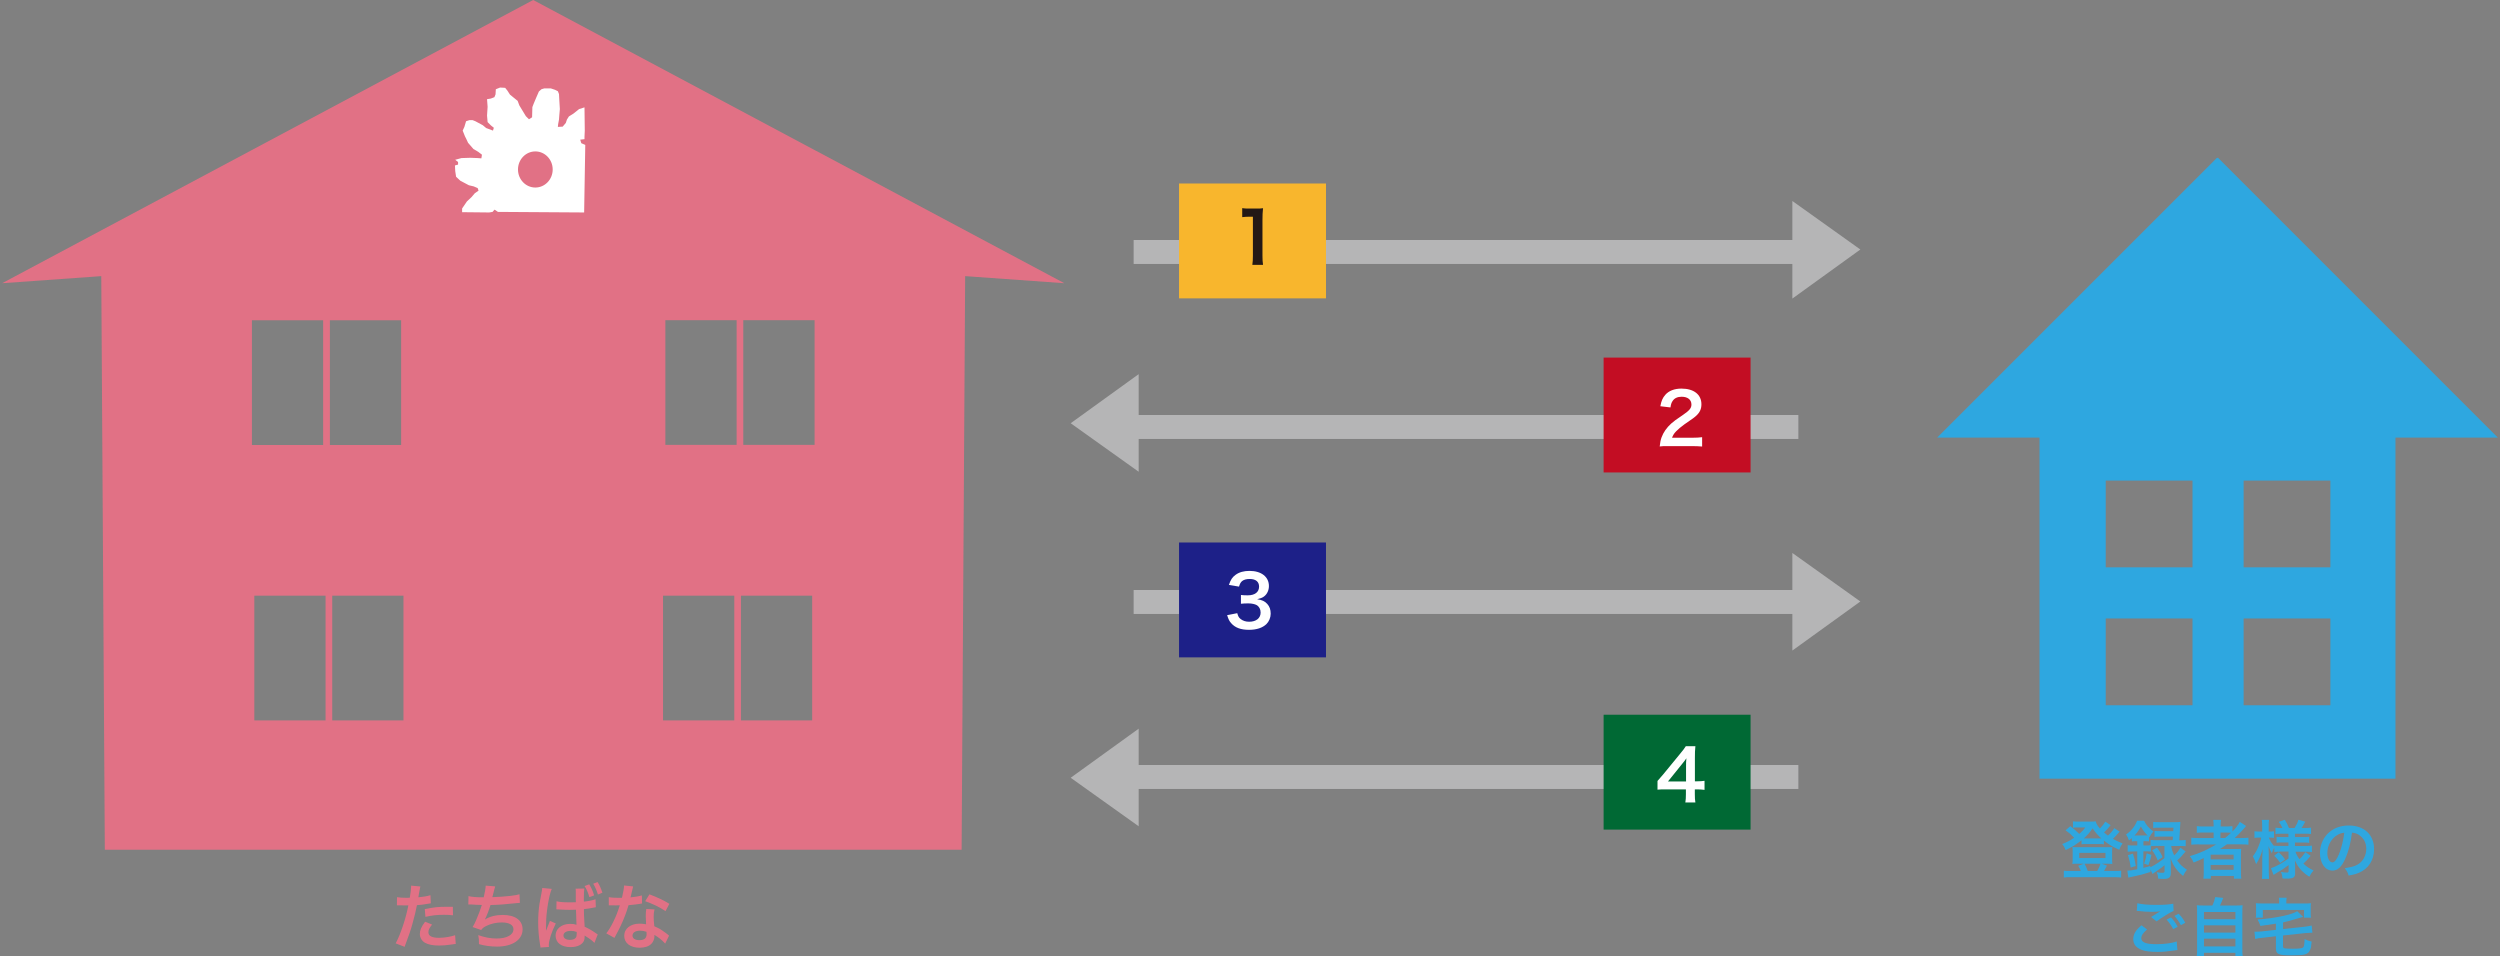
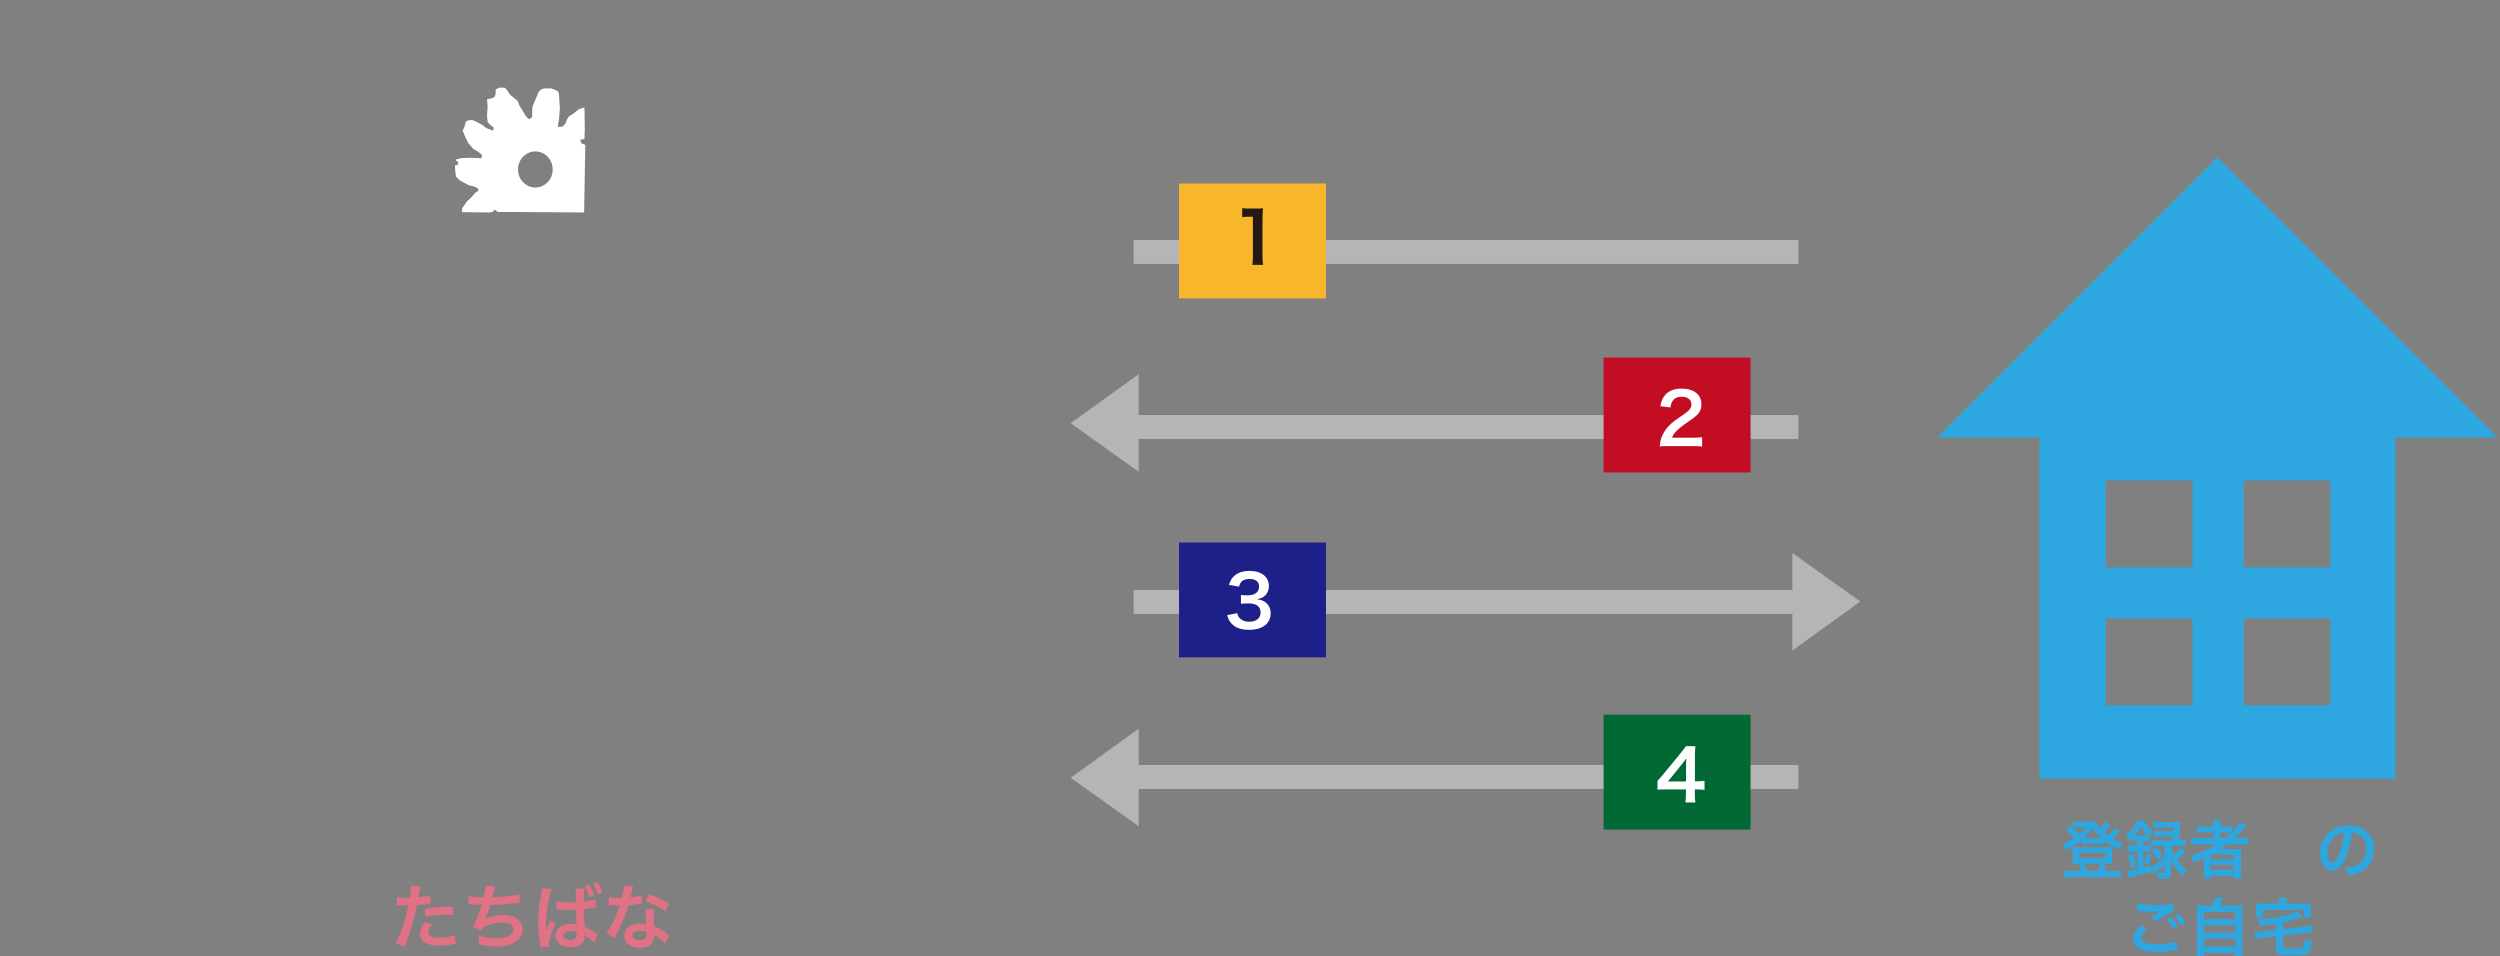
<svg xmlns="http://www.w3.org/2000/svg" id="_イヤー_1" viewBox="0 0 353 135">
  <rect x="0" y="0" width="353" height="135" fill="#808080" stroke="none" />
  <defs>
    <style>.cls-1{fill:#fff;}.cls-2{fill:#f8b62d;}.cls-3{fill:#006934;}.cls-4{fill:#e17185;}.cls-5{fill:#2ea7e0;}.cls-6{fill:#1d2088;}.cls-7{fill:#b5b5b6;}.cls-8{fill:#c30d23;}.cls-9{fill:#231815;}</style>
  </defs>
  <g>
    <path class="cls-4" d="M56.06,126.68c.36,.06,.76,.09,1.34,.09,.12,0,.23,0,.46-.01,.09-.48,.19-1.25,.19-1.53,0-.04,0-.1-.01-.18l1.32,.12q-.07,.23-.19,.96c-.05,.28-.06,.34-.1,.57,.74-.07,1.21-.15,1.71-.3l.05,1.15q-.08,0-.32,.05c-.51,.1-1.31,.2-1.64,.21-.11,.62-.36,1.68-.62,2.58-.29,1.04-.46,1.54-1.12,3.3l-1.26-.49c.69-1.27,1.46-3.59,1.79-5.37-.07,.01-.11,.01-.13,.01h-.58s-.15,0-.32-.01c-.18,0-.32,0-.4,0-.05,0-.1,0-.19,0l.02-1.16Zm4.95,3.87c-.4,.5-.52,.75-.52,1.1,0,.51,.5,.77,1.5,.77,.73,0,1.69-.16,2.27-.37l.09,1.23c-.18,.02-.26,.03-.49,.07-.83,.12-1.27,.16-1.86,.16-.89,0-1.53-.13-2.01-.4-.43-.25-.71-.73-.71-1.23,0-.53,.19-.98,.74-1.73l.99,.4Zm2.96-1.31c-.48-.05-.76-.07-1.26-.07-.99,0-1.65,.07-2.64,.29l-.09-1.1c1.42-.27,1.9-.32,2.97-.32,.27,0,.36,0,.99,0l.02,1.19Z" />
    <path class="cls-4" d="M66.14,126.53c.46,.12,1.13,.17,2.16,.17,.19-.8,.26-1.22,.28-1.65l1.34,.11q-.06,.18-.16,.58-.18,.75-.24,.94c.76-.02,1.89-.1,2.55-.18,.74-.09,.93-.13,1.28-.23l.06,1.21c-.23,.01-.32,.02-.58,.05-1.45,.16-2.33,.23-3.57,.26-.21,.71-.59,1.67-.79,2.03v.02c.67-.43,1.54-.65,2.52-.65,1.76,0,2.8,.76,2.8,2.03,0,1.48-1.43,2.44-3.61,2.44-.89,0-1.77-.12-2.55-.35,0-.57,0-.77-.1-1.27,.9,.32,1.74,.48,2.58,.48,1.45,0,2.39-.51,2.39-1.31,0-.62-.6-.96-1.68-.96-.74,0-1.51,.18-2.15,.49-.37,.18-.55,.33-.73,.58l-1.21-.42c.15-.24,.32-.55,.47-.9,.33-.76,.7-1.73,.84-2.22-.53,0-.98-.03-1.51-.07-.14,0-.24,0-.32,0h-.08l.02-1.17Z" />
    <path class="cls-4" d="M76.31,133.8c0-.1,0-.17-.05-.39-.19-1.18-.27-2.14-.27-3.18,0-.9,.06-1.78,.19-2.64q.05-.31,.27-1.44c.07-.35,.11-.64,.11-.74v-.03l1.35,.13c-.4,.87-.82,3.46-.8,5.02-.01,.25-.01,.39-.01,.39v.12c0,.11,0,.22,0,.37h0l.05-.1,.11-.29c.15-.4,.16-.43,.27-.68,.02-.05,.06-.14,.12-.31l.83,.36c-.59,1.17-.99,2.4-.99,3.06,0,.07,0,.11,.02,.26l-1.2,.08Zm2.27-6.54c.46,.11,.98,.15,1.8,.15,.33,0,.56,0,.93-.01,0-.23,0-.39-.01-.47v-1.05c0-.24,0-.32-.03-.4l1.24-.02c-.05,.29-.07,.71-.07,1.38v.47c.71-.08,1.25-.19,1.65-.34l.04,1.13c-.09,.01-.11,.01-.29,.05-.4,.09-.91,.17-1.39,.22v.23c0,.47,.02,.76,.05,1.32l.03,.52,.02,.41c.68,.32,1.05,.54,1.57,.91,.13,.09,.19,.13,.28,.18l-.47,1.2c-.28-.31-.53-.5-1.39-1.05,.01,.07,.01,.08,.01,.15,0,.21-.03,.41-.08,.56-.23,.58-.93,.93-1.9,.93-1.32,0-2.12-.62-2.12-1.64,0-.96,.86-1.64,2.06-1.64,.37,0,.64,.04,.89,.13-.02-.34-.04-1.05-.07-2.13-.4,.02-.63,.02-.89,.02-.38,0-.78-.01-1.25-.04-.15-.01-.25-.01-.3-.02h-.18c-.05-.01-.08-.01-.09-.01h-.06l.02-1.14Zm2.02,4.18c-.64,0-1.04,.25-1.04,.65s.36,.62,.92,.62c.38,0,.67-.11,.82-.3,.09-.12,.13-.27,.13-.55,0-.11,0-.27,0-.27-.32-.11-.52-.15-.82-.15Zm2.6-6.57c.3,.49,.52,.97,.69,1.56l-.67,.24c-.19-.64-.4-1.13-.68-1.57l.66-.23Zm1.23,1.44c-.16-.54-.41-1.1-.67-1.53l.62-.23c.27,.42,.48,.89,.68,1.5l-.63,.26Z" />
    <path class="cls-4" d="M89.4,125.16q-.06,.19-.16,.67c-.05,.24-.1,.44-.21,.88,.69-.07,1.21-.16,1.6-.28l.03,1.15c-.11,0-.13,0-.32,.05-.36,.06-.97,.13-1.59,.18-.29,1-.65,1.95-1.1,2.89-.23,.49-.32,.67-.7,1.37q-.13,.24-.19,.36l-1.15-.64c.35-.46,.63-.91,.97-1.6,.39-.8,.56-1.21,.94-2.36-.45,.01-.51,.01-.63,.01-.13,0-.19,0-.4-.01h-.53v-1.15c.36,.07,.74,.09,1.35,.09,.12,0,.29,0,.51,0,.17-.71,.28-1.31,.3-1.74l1.28,.13Zm4.52,8.08c-.36-.43-.94-.9-1.53-1.24,0,.09,.02,.16,.02,.2,0,.37-.17,.8-.43,1.06-.35,.36-.95,.56-1.66,.56-1.32,0-2.18-.66-2.18-1.68s.89-1.72,2.16-1.72c.3,0,.51,.02,.93,.09-.03-.46-.05-.85-.05-1.15,0-.39,.02-.68,.08-1.01l1.16,.06c-.1,.37-.12,.6-.12,1.01s.02,.8,.09,1.37c.72,.32,.82,.37,1.58,.92,.15,.1,.19,.14,.35,.27q.08,.08,.15,.14l-.55,1.12Zm-3.54-1.83c-.65,0-1.07,.27-1.07,.69s.36,.65,.98,.65c.68,0,1.01-.28,1.01-.84,0-.1-.02-.34-.02-.34-.35-.12-.59-.16-.9-.16Zm3.59-2.76c-.87-.58-1.76-1.01-2.87-1.4l.6-.97c1.18,.45,1.93,.8,2.81,1.34l-.54,1.03Z" />
  </g>
  <g>
    <path class="cls-5" d="M299.29,117.42c-.07,.07-.08,.08-.16,.19-.22,.26-.52,.59-.79,.84,.44,.25,.75,.39,1.37,.64-.23,.31-.32,.49-.47,.9-.94-.42-1.43-.71-2.17-1.3v.53c-.18-.03-.3-.04-.6-.04h-1.99c-.23,0-.4,0-.57,.04v-.58c-.76,.61-1.25,.92-2.24,1.39-.15-.39-.29-.62-.49-.85,.65-.25,1.08-.48,1.69-.89-.47-.49-.72-.7-1.21-1.05l.67-.59c.49,.38,.88,.71,1.26,1.1,.42-.37,.57-.52,.85-.91h-1.19c-.18,0-.34,0-.55,.04v-.91c.22,.04,.37,.04,.75,.04h1.69c.42,0,.58,0,.77-.04,.1,.37,.22,.58,.6,1.02,.33-.34,.59-.68,.76-.97l.75,.49c-.23,.31-.62,.74-.93,1.03,.23,.2,.33,.29,.56,.45,.39-.36,.69-.73,.89-1.06l.75,.5Zm-5.48,5.56c-.08-.23-.23-.53-.37-.73l.79-.29h-.96c-.3,0-.49,0-.65,.03,.03-.24,.04-.4,.04-.66v-1.13c0-.23,0-.4-.04-.61,.23,.03,.41,.04,.71,.04h4.24c.31,0,.49,0,.7-.04-.03,.2-.04,.34-.04,.6v1.14c0,.31,0,.45,.04,.66-.17-.02-.35-.03-.65-.03h-.87l.75,.27c-.14,.27-.35,.66-.41,.75h1.54c.42,0,.62,0,.88-.04v.97c-.27-.04-.5-.05-.94-.05h-6.22c-.43,0-.66,0-.94,.05v-.97c.26,.04,.45,.04,.87,.04h1.52Zm-.22-1.82h3.7v-.73h-3.7v.73Zm2.89-2.78h.23c-.49-.43-.79-.79-1.24-1.41-.39,.58-.74,.96-1.24,1.41h2.26Zm-.35,4.6c.2-.35,.38-.74,.46-1.02h-2.25c.19,.35,.31,.65,.45,1.02h1.34Z" />
    <path class="cls-5" d="M301.55,118.78c-.2,0-.33,0-.53,.03v-.48c-.17,.15-.22,.2-.41,.35-.12-.37-.21-.56-.41-.85,.74-.51,1.27-1.18,1.56-1.94h.99c.31,.64,.64,1.02,1.31,1.51-.25,.28-.38,.47-.55,.8l-.07-.06v.67c-.2-.03-.28-.03-.53-.03h-.26v.6h.36c.27,0,.47,0,.64-.04v-.75c.25,.04,.5,.05,.86,.05h2.27c.02-.27,.03-.36,.04-.51h-1.78c-.4,0-.59,0-.82,.04v-.85c.22,.04,.4,.04,.82,.04h1.82c.02-.23,.02-.25,.03-.49h-2.01c-.38,0-.64,0-.85,.04v-.86c.25,.04,.49,.04,.9,.04h2.11c.37,0,.61,0,.83-.04q-.03,.21-.05,.87c-.03,.47-.07,1.26-.11,1.73h.05c.38,0,.62-.02,.86-.05v.89c-.24-.03-.52-.04-.85-.04h-1.2c.08,.49,.17,.78,.43,1.33,.4-.39,.63-.66,.87-1.08l.74,.52c-.45,.55-.83,.96-1.2,1.28,.4,.56,.75,.89,1.38,1.3-.24,.31-.37,.51-.54,.88-.58-.49-.81-.75-1.1-1.16-.3-.42-.44-.72-.68-1.39,.02,.18,.04,.51,.05,1v1.15c0,.6-.26,.82-.99,.82-.2,0-.44,0-.79-.04-.04-.41-.08-.6-.21-.91,.29,.06,.54,.09,.7,.09,.33,0,.4-.04,.4-.23v-.85c-.31,.26-.37,.31-.64,.5q-.15,.11-.76,.53-.14,.1-.3,.21l-.29-.64v.36c-.92,.3-1.6,.48-2.41,.64-.42,.08-.43,.08-.71,.16l-.14-.99c.37,0,.69-.04,1.4-.19v-2.52h-.47c-.38,0-.66,.02-.88,.04v-.92c.23,.03,.51,.04,.89,.04h.46v-.6h-.23Zm-.7,3.72c-.07-.62-.17-1.07-.38-1.75l.7-.22c.19,.58,.28,.99,.4,1.74l-.72,.23Zm.72-4.53h1.34c.16,0,.22,0,.33,0-.39-.39-.65-.73-.95-1.27-.27,.51-.51,.86-.9,1.28h.18Zm2.93,1.47c-.35,0-.58,0-.8,.04v.77c-.2-.04-.38-.04-.7-.04h-.36v2.34c.34-.08,.5-.14,.98-.28v.19c.72-.35,1.32-.75,2-1.3v-1.71h-1.11Zm-1.75,2.51c.19-.54,.28-.9,.36-1.46l.68,.22c-.13,.58-.23,.94-.43,1.44l-.61-.2Zm1.83-2.26c.42,.59,.54,.78,.78,1.34l-.69,.46c-.24-.58-.45-.97-.79-1.43l.7-.37Z" />
    <path class="cls-5" d="M310.49,119.22c-.45,0-.76,.02-1.08,.05v-.99c.24,.04,.58,.05,1.1,.05h2.05v-.78h-1.35c-.48,0-.76,0-1.02,.04v-.94c.23,.04,.59,.05,1.06,.05h1.31v-.15c0-.35-.02-.55-.05-.79h1.1c-.05,.23-.05,.42-.05,.79v.15h.65c.46,0,.75-.02,1.01-.05v.77c.48-.49,.85-1,1.04-1.37l.89,.58c-.06,.06-.2,.22-.4,.46-.36,.42-.75,.81-1.22,1.24h.93c.47,0,.74-.02,1.02-.05v.99c-.3-.04-.66-.05-1.11-.05h-1.93c-.34,.24-.57,.39-.97,.66,.2,0,.49,0,.73,0h1.32c.43,0,.68,0,.94-.03-.03,.26-.04,.48-.04,.98v2.22c0,.47,.02,.77,.05,1.02h-1.04v-.39h-3.26v.39h-1.05c.04-.3,.05-.62,.05-1.02v-1.39c0-.14,0-.34,0-.5-.55,.27-.74,.35-1.43,.63-.15-.37-.27-.57-.53-.9,1.37-.4,2.52-.93,3.7-1.65h-2.41Zm1.65,2.13h3.25v-.67h-3.25v.67Zm0,1.47h3.25v-.69h-3.25v.69Zm2.03-4.49c.33-.26,.58-.47,.86-.75-.24-.02-.4-.03-.76-.03h-.74v.78h.63Z" />
-     <path class="cls-5" d="M321.96,120.26c-.34,0-.58,0-.83,.04v-.62c-.15,.26-.16,.29-.35,.79-.21-.35-.31-.58-.46-1,.02,.55,.03,.99,.03,1.25v2.28c0,.47,.02,.82,.05,1.1h-1.02c.04-.29,.05-.65,.05-1.1v-1.86c.02-.67,.04-1.1,.05-1.25-.24,.89-.45,1.37-.92,2.13-.14-.48-.26-.76-.46-1.11,.35-.43,.59-.87,.85-1.53,.2-.51,.26-.74,.34-1.11h-.36c-.27,0-.44,0-.6,.04v-.94c.15,.03,.31,.04,.6,.04h.49v-.72c0-.47-.02-.71-.05-.93h1.02c-.04,.25-.05,.5-.05,.93v.72h.24c.24,0,.35,0,.51-.04v.93c-.17-.02-.31-.03-.52-.03h-.2c.11,.36,.41,.85,.75,1.21v-.08c.25,.04,.51,.04,.92,.04h1.09v-.49h-.83c-.47,0-.58,0-.85,.04v-.84c.26,.03,.4,.04,.83,.04h.85v-.47h-.98c-.41,0-.59,0-.85,.04v-.89c.26,.04,.49,.04,.85,.04h.13c-.12-.29-.26-.52-.51-.87l.84-.29c.27,.42,.43,.75,.59,1.16h.8c.29-.48,.4-.71,.54-1.16l.96,.26c-.23,.44-.38,.69-.52,.9h.44c.37,0,.64-.02,.9-.05v.9c-.27-.04-.5-.04-.89-.04h-1.38v.47h1.11c.45,0,.64,0,.9-.04v.86c-.26-.04-.43-.05-.9-.05h-1.11v.49h1.46c.37,0,.67-.02,.94-.05v.91c-.3-.04-.61-.05-.94-.05h-1.39c.14,.41,.27,.64,.57,1.05,.31-.27,.54-.55,.83-.99l.74,.52c-.38,.48-.61,.73-1.02,1.1,.47,.44,.82,.68,1.43,.96-.26,.31-.4,.52-.59,.89-.47-.29-.77-.54-1.08-.85-.42-.44-.7-.87-.96-1.47,.03,.4,.03,.48,.03,.65v1.25c0,.51-.29,.69-1.12,.69-.13,0-.39,0-.65-.03-.04-.4-.1-.62-.24-.91,.32,.06,.55,.08,.85,.08,.19,0,.24-.04,.24-.21v-.85c-.64,.49-.88,.66-1.73,1.14-.07,.04-.25,.17-.39,.26l-.37-.96c.25-.07,.41-.14,.74-.3,.58-.28,.72-.37,1.74-1.05v-.99h-1.18Zm-.21,.07c.44,.41,.61,.6,.9,1.02l-.67,.5c-.3-.43-.43-.59-.86-1.02l.63-.49Z" />
    <path class="cls-5" d="M331.16,121.24c-.51,1.16-1.09,1.69-1.82,1.69-1.02,0-1.76-1.04-1.76-2.49,0-.99,.35-1.91,.99-2.62,.76-.83,1.82-1.26,3.09-1.26,2.16,0,3.56,1.31,3.56,3.34,0,1.56-.81,2.8-2.18,3.35-.43,.18-.78,.27-1.41,.38-.15-.48-.26-.67-.55-1.05,.83-.11,1.37-.25,1.79-.49,.78-.43,1.25-1.29,1.25-2.25,0-.86-.39-1.56-1.11-2-.28-.16-.51-.23-.91-.27-.17,1.41-.49,2.65-.94,3.67Zm-1.32-3.22c-.75,.54-1.22,1.47-1.22,2.43,0,.74,.31,1.32,.71,1.32,.3,0,.6-.38,.93-1.15,.34-.81,.64-2.02,.75-3.04-.47,.05-.79,.18-1.16,.44Z" />
    <path class="cls-5" d="M303.17,131.24c-.57,.48-.82,.85-.82,1.24,0,.58,.66,.84,2.18,.84,1.07,0,2.25-.16,2.82-.39l.1,1.23c-.16,0-.19,0-.4,.04-1.08,.16-1.65,.21-2.43,.21-.98,0-1.77-.1-2.25-.3-.77-.31-1.15-.8-1.15-1.5s.35-1.29,1.16-1.96l.78,.59Zm-1.37-3.7c.69,.16,1.49,.23,2.7,.23,1.14,0,1.78-.05,2.37-.17l.04,1.02c-.54,.23-1.65,.93-2.4,1.48l-.78-.62c.57-.36,.67-.42,.89-.55,.09-.05,.12-.07,.23-.14,.07-.04,.08-.04,.2-.11-.39,.05-.78,.07-1.35,.07-.46,0-1.2-.04-1.65-.11-.11,0-.17-.02-.21-.02-.02,0-.06,0-.13,0l.08-1.07Zm4.75,2c.39,.42,.64,.76,.94,1.32l-.63,.33c-.3-.55-.55-.91-.94-1.34l.63-.31Zm1.39,1.09c-.27-.49-.57-.92-.92-1.3l.6-.31c.4,.41,.66,.75,.94,1.27l-.62,.35Z" />
    <path class="cls-5" d="M312.38,127.86c.2-.4,.32-.77,.41-1.19l1.13,.11c-.16,.43-.3,.74-.46,1.08h2.09c.52,0,.77,0,1.11-.04-.04,.31-.04,.55-.04,1.11v5.03c0,.53,0,.75,.05,1.04h-1.03v-.46h-4.44v.46h-1.02c.04-.22,.05-.62,.05-1.04v-5.03c0-.54,0-.79-.04-1.11,.32,.04,.58,.04,1.1,.04h1.1Zm-1.18,1.93h4.44v-1.02h-4.44v1.02Zm0,1.89h4.44v-1.02h-4.44v1.02Zm0,1.95h4.44v-1.09h-4.44v1.09Z" />
    <path class="cls-5" d="M321.36,130.42q-1.1,.18-2.19,.32c-.15-.42-.23-.61-.41-.91,1.16-.06,2.54-.26,3.68-.51,.93-.21,1.51-.4,1.93-.66l.84,.81c-.27,.06-.36,.08-.69,.19-1.04,.31-1.55,.45-2.15,.58v.94l3.07-.33c.38-.05,.73-.1,.97-.17l.1,1.02c-.07,0-.12,0-.16,0-.16,0-.58,.03-.83,.05l-3.16,.34v1.49c0,.23,.04,.28,.25,.33,.15,.03,.59,.05,1.1,.05,.87,0,1.3-.05,1.47-.17,.15-.12,.2-.34,.23-1.2,.42,.22,.51,.25,.99,.36-.05,.69-.09,.89-.21,1.16-.15,.38-.37,.56-.8,.67-.31,.08-.78,.11-1.82,.11-1.9,0-2.21-.14-2.21-1.02v-1.67l-1.95,.22c-.43,.04-.67,.09-.98,.16l-.1-1.02h.18c.18,0,.57-.03,.81-.04l2.04-.23v-.87Zm.46-3.14c0-.2-.02-.33-.05-.52h1.11c-.04,.19-.05,.32-.05,.52v.29h2.48c.46,0,.69,0,1-.04-.03,.18-.04,.35-.04,.67v.68c0,.27,0,.48,.04,.69h-.98v-1.09h-5.82v1.09h-.99c.04-.22,.04-.39,.04-.7v-.67c0-.29,0-.46-.04-.67,.29,.03,.54,.04,.99,.04h2.3v-.29Z" />
  </g>
-   <path class="cls-4" d="M75.29,0L.3,39.99l14-1,.5,80.99h120.98l.5-80.99,14,1L75.29,0ZM35.57,45.22h10.06v17.61h-10.06v-17.61Zm10.4,56.5h-10.06v-17.61h10.06v17.61Zm.61-56.5h10.06v17.61h-10.06v-17.61Zm10.39,56.5h-10.06v-17.61h10.06v17.61Zm46.71,0h-10.06v-17.61h10.06v17.61Zm.33-38.9h-10.06v-17.61h10.06v17.61Zm10.67,38.9h-10.06v-17.61h10.06v17.61Zm.34-38.9h-10.07v-17.61h10.07v17.61Z" />
  <path class="cls-5" d="M313.2,22.29h-.17l-39.5,39.5h14.45v48.16h50.26V61.79h14.45l-39.5-39.5Zm-3.62,77.29h-12.25v-12.25h12.25v12.25Zm0-19.47h-12.25v-12.25h12.25v12.25Zm19.47,19.47h-12.25v-12.25h12.25v12.25Zm0-19.47h-12.25v-12.25h12.25v12.25Z" />
  <rect class="cls-7" x="160.07" y="33.89" width="93.86" height="3.38" />
  <rect class="cls-7" x="160.07" y="58.6" width="93.86" height="3.38" />
  <rect class="cls-7" x="160.07" y="83.31" width="93.86" height="3.38" />
  <rect class="cls-7" x="160.07" y="108.02" width="93.86" height="3.38" />
  <path class="cls-1" d="M81.85,19.73l.68-.08v-.32l.04-.88-.04-3.29-.76,.24-.4,.32-.4,.32-.64,.4-.28,.44-.16,.48-.44,.52-.68,.04,.04-.4,.12-.64,.04-.56,.08-.92-.08-1.32-.04-.8-.16-.4-.4-.2-.6-.2h-.92l-.4,.12-.36,.32-.4,.92-.32,.76-.2,.52-.04,1.44-.44,.28-.44-.44-.92-1.52-.24-.64-1.08-.88-.36-.56-.32-.4-.72-.04-.6,.24-.04,.72-.16,.4-.52,.2-.52,.08,.08,1.08-.08,1.24,.08,.92,.48,.48,.4,.32-.12,.4-.96-.36-.48-.4-1.04-.56-.4-.16h-.44l-.48,.16-.24,.8-.24,.52,.32,.8,.2,.4,.24,.52,.76,.88,.68,.4,.52,.4-.08,.52-.52-.04-1.04-.04-1.25,.04-.88,.24,.4,.32v.36l-.44,.12,.04,.8,.12,.8,.6,.56,1.21,.64,.68,.16,.56,.24,.12,.36-.52,.36-.48,.56-.64,.6-.68,1v.52l3.82,.04,.48-.08,.28-.32,.48,.32,12.17,.08,.16-9.54-.56-.24-.16-.52Zm-6.26,6.75c-1.35,0-2.45-1.14-2.45-2.55s1.1-2.55,2.45-2.55,2.45,1.14,2.45,2.55-1.1,2.55-2.45,2.55Z" />
  <rect class="cls-2" x="166.48" y="25.91" width="20.75" height="16.22" />
  <rect class="cls-6" x="166.48" y="76.6" width="20.75" height="16.22" />
  <rect class="cls-8" x="226.43" y="50.49" width="20.75" height="16.22" />
  <rect class="cls-3" x="226.43" y="100.92" width="20.75" height="16.22" />
-   <path class="cls-7" d="M262.68,35.23l-9.6,6.93v-13.78l9.6,6.85Z" />
  <path class="cls-7" d="M262.68,84.93l-9.6,6.93v-13.78l9.6,6.85Z" />
  <path class="cls-7" d="M151.18,109.82l9.6-6.93v13.78l-9.6-6.85Z" />
  <path class="cls-7" d="M151.18,59.76l9.6-6.93v13.78l-9.6-6.85Z" />
  <path class="cls-9" d="M176.83,37.4c.06-.39,.08-.78,.08-1.3v-5.5h-.48c-.37,0-.66,.02-1.03,.06v-1.27c.31,.05,.53,.06,1,.06h.92c.51,0,.66,0,1.02-.05-.06,.59-.08,1.05-.08,1.65v5.05c0,.53,.02,.89,.08,1.3h-1.51Z" />
  <path class="cls-1" d="M235.64,62.99c-.78,0-.94,0-1.29,.05,.06-.57,.13-.92,.26-1.28,.27-.73,.72-1.37,1.37-1.96,.35-.31,.65-.54,1.65-1.21,.92-.63,1.2-.96,1.2-1.47,0-.68-.53-1.1-1.38-1.1-.58,0-1.02,.2-1.27,.59-.17,.24-.24,.46-.31,.92l-1.43-.17c.14-.76,.32-1.17,.69-1.6,.5-.58,1.29-.89,2.29-.89,1.75,0,2.82,.84,2.82,2.21,0,.66-.22,1.14-.71,1.6-.28,.26-.38,.34-1.68,1.23-.44,.31-.94,.73-1.19,1-.3,.32-.42,.52-.57,.9h2.79c.63,0,1.13-.03,1.46-.08v1.32c-.47-.04-.87-.06-1.51-.06h-3.2Z" />
  <path class="cls-1" d="M174.7,86.58c.13,.46,.22,.62,.47,.82,.33,.26,.73,.39,1.21,.39,.99,0,1.62-.51,1.62-1.3,0-.46-.2-.84-.56-1.05-.24-.14-.71-.24-1.15-.24s-.73,.01-1.07,.05v-1.24c.32,.04,.54,.05,.97,.05,1,0,1.59-.46,1.59-1.23,0-.69-.47-1.08-1.32-1.08-.49,0-.85,.11-1.09,.31-.2,.19-.3,.36-.42,.77l-1.43-.24c.25-.74,.48-1.09,.95-1.43,.51-.37,1.16-.55,1.96-.55,1.67,0,2.74,.84,2.74,2.14,0,.6-.26,1.15-.69,1.47-.22,.17-.44,.25-.97,.39,.71,.11,1.08,.28,1.43,.67,.33,.37,.48,.79,.48,1.38,0,.54-.23,1.09-.6,1.46-.55,.53-1.39,.81-2.46,.81-1.17,0-1.97-.3-2.53-.95-.25-.28-.38-.54-.56-1.12l1.43-.28Z" />
  <path class="cls-1" d="M240.67,111.53c-.37-.05-.58-.06-1-.07h-.36v.71c0,.51,.02,.77,.08,1.14h-1.42c.06-.35,.08-.66,.08-1.16v-.69h-2.76c-.59,0-.91,0-1.25,.04v-1.23c.34-.37,.45-.5,.8-.92l2.37-2.89c.44-.53,.6-.74,.83-1.1h1.35c-.06,.58-.07,.93-.07,1.69v3.27h.35c.4,0,.64-.02,1.01-.07v1.28Zm-2.6-3.26c0-.47,0-.79,.05-1.2-.2,.29-.32,.45-.68,.89l-1.92,2.38h2.55v-2.07Z" />
</svg>